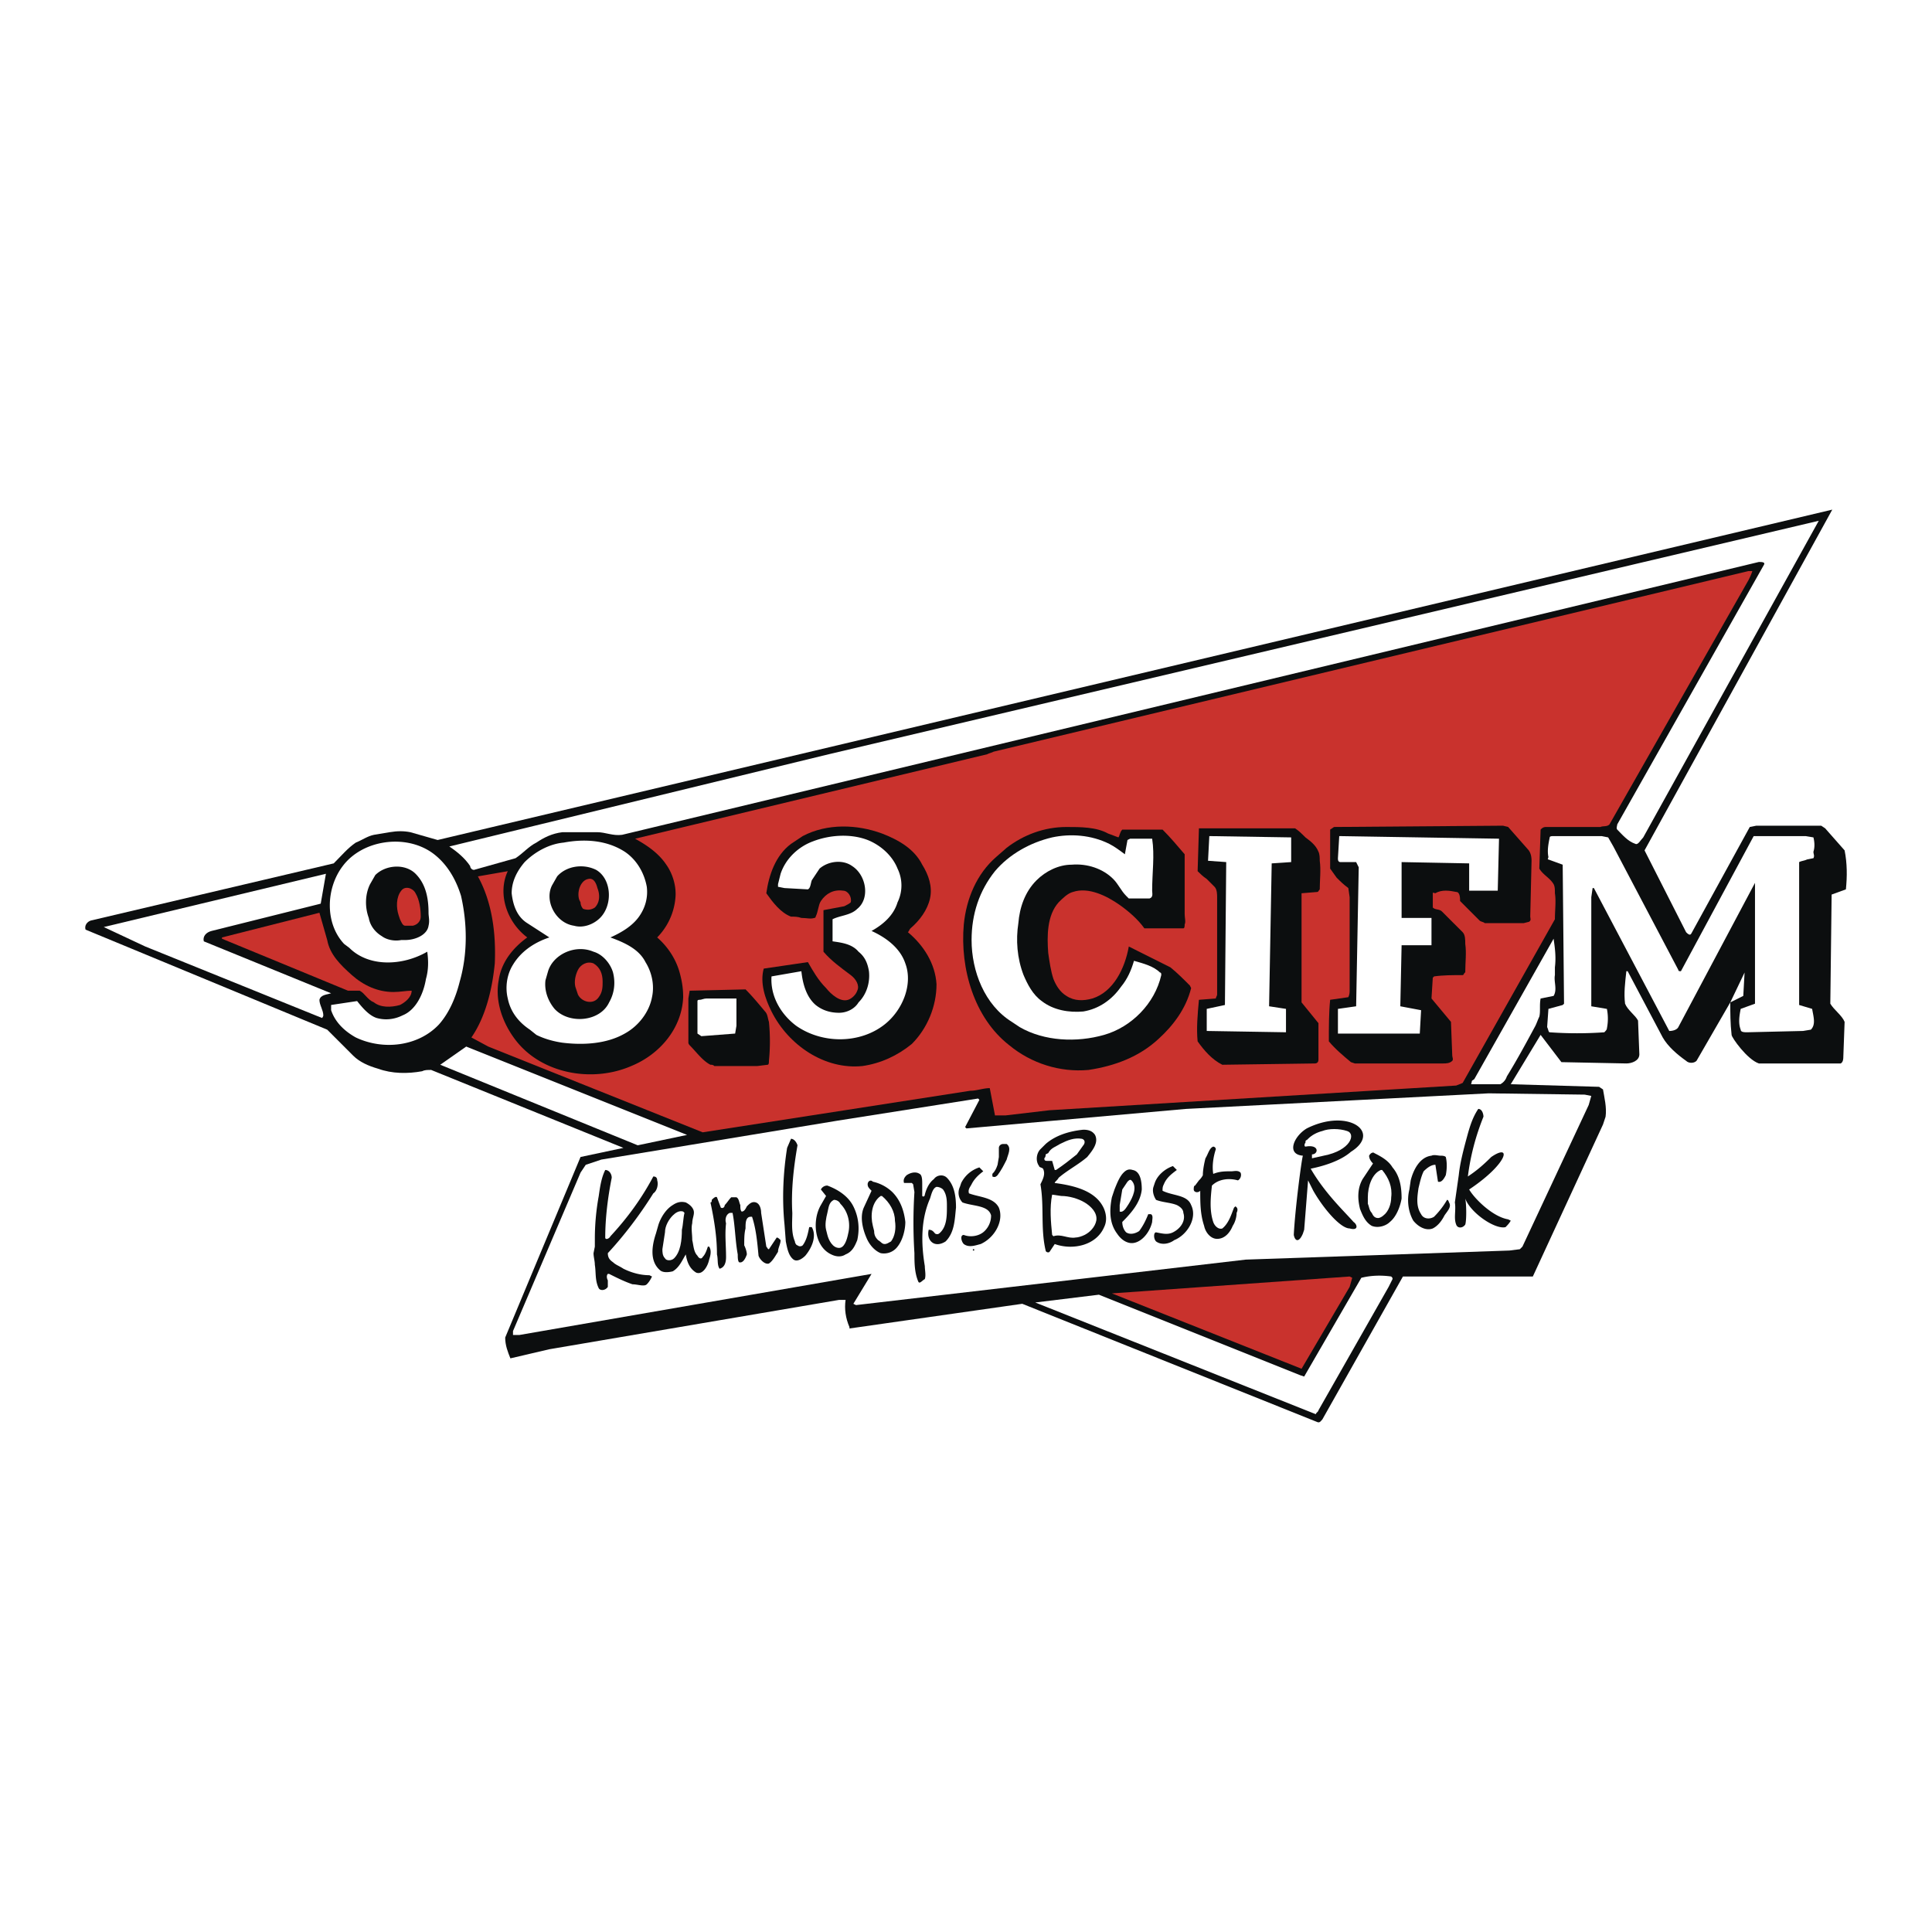
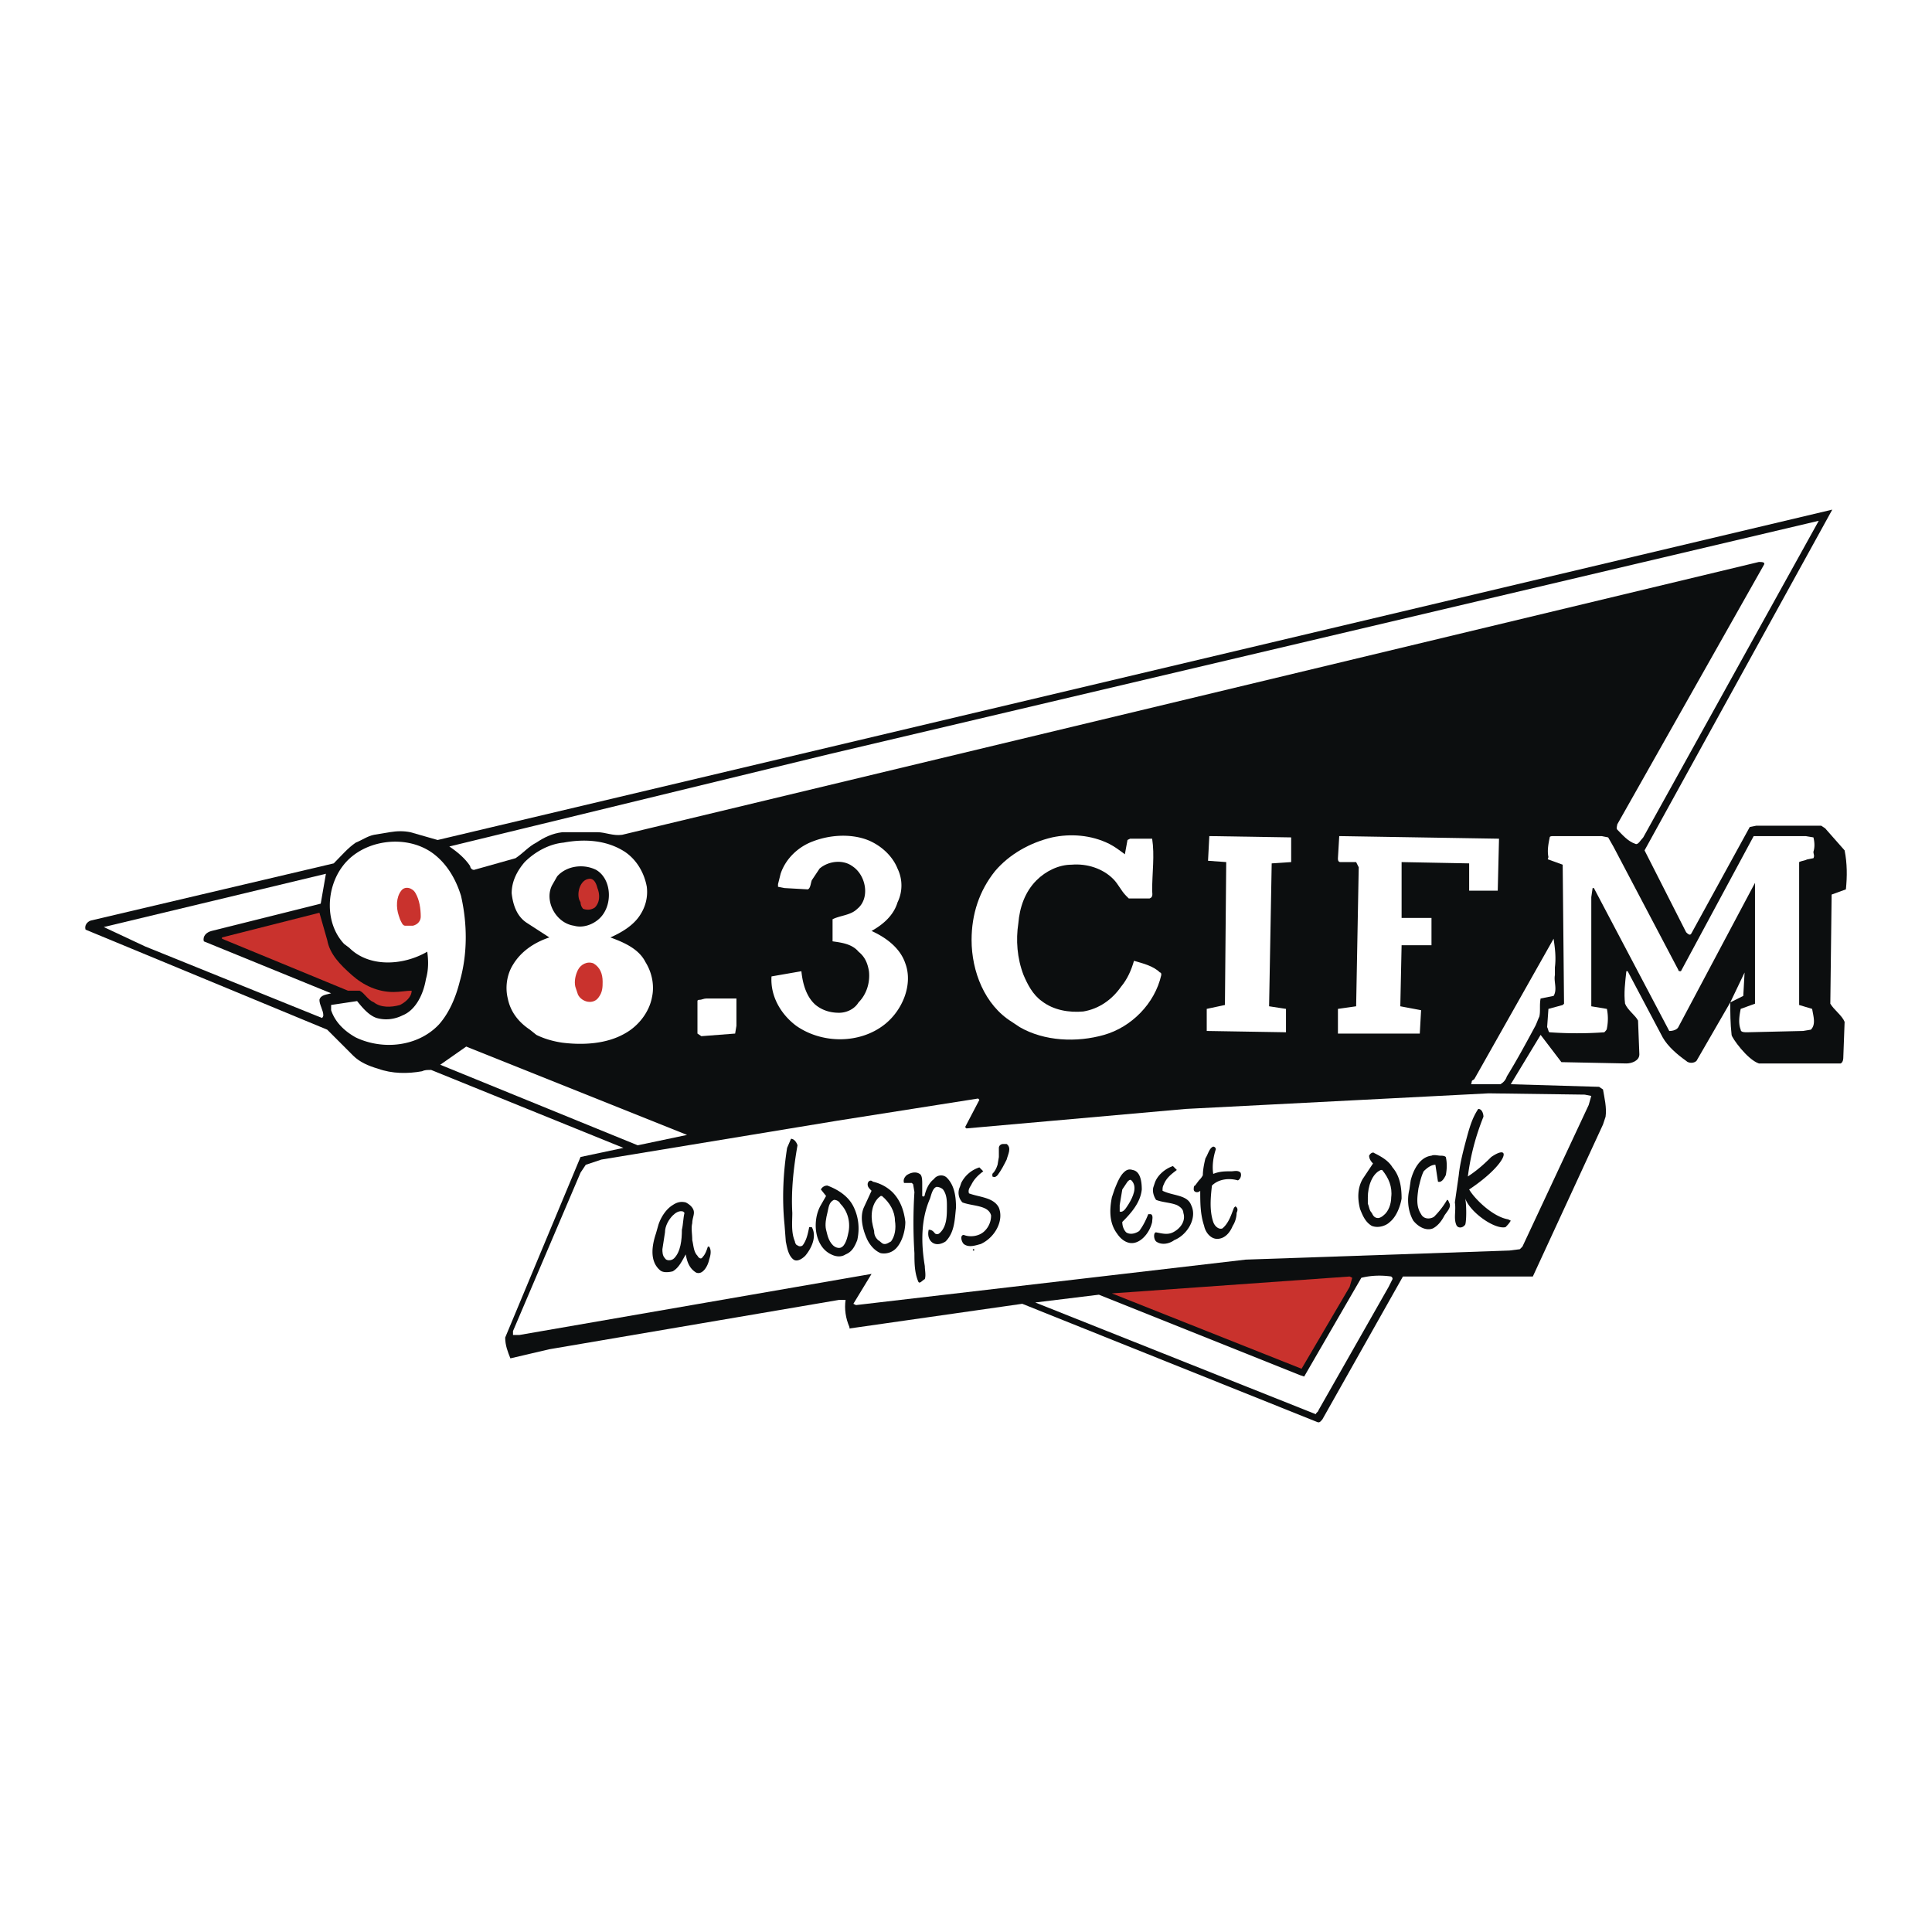
<svg xmlns="http://www.w3.org/2000/svg" width="2500" height="2500" viewBox="0 0 192.756 192.756">
  <g fill-rule="evenodd" clip-rule="evenodd">
    <path fill="#fff" d="M0 0h192.756v192.756H0V0z" />
    <path d="M38.868 83.029l-1.556.26c-.648.129-1.166.518-1.814.777-.777.519-1.426 1.296-2.203 2.074L9.056 91.843c-.389.129-.648.519-.519.907l24.108 9.98 2.592 2.592c.648.648 1.555 1.037 2.463 1.297 1.426.518 2.981.518 4.407.26.259-.131.519-.131.908-.131l19.183 7.777-4.277.908-7.518 18.016c0 .777.259 1.426.519 2.074l3.889-.908 28.904-4.924h.648c-.129.906 0 1.814.389 2.721v.131l17.239-2.463 29.424 11.795c.258.129.389-.131.518-.26l8.037-14.258h12.961l7-15.164.258-.779c.131-.906-.129-1.943-.258-2.721l-.391-.26-8.812-.26 2.98-4.924 2.074 2.721 6.48.131c.518 0 1.297-.26 1.297-.908l-.131-3.369c-.258-.52-1.035-1.037-1.295-1.686-.131-1.037 0-2.074.129-3.24h.131l3.498 6.609c.52.908 1.426 1.686 2.334 2.334.258.26.777.26 1.037 0l3.369-5.834c0 1.037 0 2.074.131 3.242 0 .258 1.555 2.461 2.721 2.852h8.166c.26-.131.26-.52.26-.648l.129-3.5c-.26-.648-1.037-1.166-1.426-1.814l.131-10.888 1.424-.519c.131-1.296.131-2.592-.129-3.888l-1.943-2.204-.389-.259h-6.482l-.648.129-5.832 10.629c-.129.259-.389 0-.518-.13l-4.148-8.166 18.73-33.997L43.664 83.807l-2.722-.778c-.649-.13-1.296-.13-2.074 0z" fill="#0c0e0f" />
    <path d="M163.947 83.547c-.26.259-.52.778-.777.648-.777-.26-1.297-.907-1.816-1.426-.129-.13 0-.389 0-.519l14.648-25.923c.129-.259-.26-.259-.52-.259L62.069 83.289c-.907.129-1.685-.26-2.463-.26h-3.5c-1.037.13-1.814.519-2.592 1.037-.777.389-1.296 1.037-2.074 1.555l-4.148 1.167c-.259 0-.389-.259-.389-.389-.519-.778-1.296-1.426-2.074-1.944l37.848-9.203 98.781-23.294-17.511 31.589z" fill="#fff" />
-     <path d="M174.445 57.884l-13.869 24.368c-.258.259-.646.129-.906.259h-5.445c-.258 0-.387.13-.518.26l-.129 3.888c.389.648 1.037.907 1.426 1.555.129.26.129.519.129.907.129.778 0 1.686 0 2.593l-9.203 16.332-.646.26-40.57 2.463-4.408.518H99.27l-.52-2.723c-.648 0-1.295.26-1.944.26l-26.701 4.148-21.387-8.555-1.685-.908c1.426-2.074 2.074-4.795 2.333-7.388.129-2.981-.259-6.092-1.685-8.684l2.981-.519c-1.037 2.203-.13 5.055 1.944 6.61-1.426 1.037-2.592 2.463-2.852 4.277-.389 2.074.389 4.277 1.685 5.963 2.592 3.369 7.647 4.277 11.536 2.592 2.852-1.166 5.055-3.758 5.185-6.869 0-.908-.129-1.686-.389-2.592-.389-1.297-1.167-2.463-2.204-3.371a6.409 6.409 0 0 0 1.815-3.889c.129-1.166-.259-2.463-.907-3.37-.778-1.167-1.944-1.944-3.111-2.592l35.125-8.425c.26-.129.391-.129.648-.259l75.307-18.017h.389c-.128.389-.259.649-.388.908z" fill="#c9322d" />
    <path d="M151.764 124.506l-.131.129-1.037.131-26.311.906-38.885 4.537-.259-.129 1.814-2.982-35.125 6.092h-.648v-.389l6.74-15.812.519-.777 1.555-.52 23.59-3.887 13.999-2.205.129.131-1.425 2.721.129.131 21.905-1.945 30.201-1.555 9.59.129.648.131-.258.906-6.611 14.129-.129.128zM138.932 127.617l-.389.777-7 12.312c0 .131-.26.26-.26.391l-27.996-11.148 6.352-.777 20.09 8.037.389.129 5.703-9.852c1.037-.258 2.074-.258 2.98-.129.131.129.131.129.131.26zM180.926 85.621l-.646.13c-.26.129-.52.129-.779.259v14.257l1.297.389c.129.777.389 1.557-.129 2.074l-.779.129-5.572.131c-.26 0-.648 0-.648-.26-.26-.648-.129-1.426 0-2.074l1.426-.518V88.084l-7.646 14.387c-.131.26-.52.389-.908.389l-7.518-14.257h-.129l-.131.908v10.887l1.557.26a4.936 4.936 0 0 1 0 1.945c0 .129-.131.258-.26.389a38.325 38.325 0 0 1-5.443 0c-.131 0-.131-.26-.26-.52l.129-1.814 1.426-.389.131-.129-.134-13.87-1.426-.519c-.129 0 0-.13 0-.259-.129-.648 0-1.296.131-1.944 0-.13.258-.13.389-.13h4.795l.648.13.518.907 6.482 12.313c0 .131.129.131.258.131l7.26-13.481h5.184l.777.13c.131.519.131 1.037 0 1.426 0 .258.131.388 0 .647zM68.55 113.23l-4.925 1.036-19.703-8.036 2.593-1.814 22.035 8.814z" fill="#fff" />
    <path fill="#c9322d" d="M129.857 136.561l-18.923-7.518 23.72-1.686.258.129-.258.909-4.797 8.166z" />
    <path d="M100.436 84.584l-1.037.907c-1.943 1.685-2.981 4.147-3.241 6.74-.389 4.407 1.038 9.333 4.538 12.054 2.203 1.816 5.055 2.723 7.906 2.463 2.592-.389 5.055-1.295 6.998-3.109 1.426-1.297 2.723-2.982 3.24-5.057l-.129-.258c-.648-.648-1.297-1.297-1.943-1.814l-4.148-2.075c-.389 2.204-1.555 4.538-3.629 5.184-.908.26-1.814.26-2.594-.258-.646-.389-1.035-1.037-1.295-1.686-.26-.777-.389-1.685-.52-2.592-.129-1.685-.129-3.759 1.037-5.055.391-.389.908-.908 1.426-1.037 1.557-.518 3.371.389 4.666 1.296.908.648 1.814 1.426 2.463 2.333h3.889c.131 0 .131-.259.131-.389.129-.259 0-.648 0-1.037v-5.962c-.779-.907-1.426-1.685-2.205-2.462h-4.018c-.26.259-.26.647-.389.777-.389-.13-.648-.259-1.037-.389-1.166-.648-2.721-.648-4.148-.648-2.204 0-4.276.779-5.961 2.074z" fill="#0c0e0f" />
    <path d="M32.517 87.176l-.519 2.981-10.887 2.723c-.519.129-.908.519-.778 1.037l12.703 5.185c-.389.129-1.037.129-1.167.648 0 .518.389 1.037.389 1.555 0 0 0 .129-.13.26L14.5 94.435l-4.148-1.944 22.165-5.315z" fill="#fff" />
    <path d="M132.709 86.658l.648.907c.389.389.648.648 1.166 1.037l.131.908v9.332c0 .131 0 .389-.131.648l-1.814.26c-.129 1.295-.129 2.721-.129 4.146.648.779 1.426 1.426 2.203 2.074l.389.131h8.814c.26 0 .648 0 .906-.26.131-.131 0-.389 0-.52l-.129-3.369-1.943-2.334.129-2.072.129-.131c.908-.129 1.945-.129 2.852-.129.131 0 .131-.26.26-.26 0-1.037.129-1.944 0-2.852 0-.389 0-.907-.26-1.167l-2.074-2.074c-.258-.259-.646-.129-.906-.389v-1.426c0-.129.129 0 .26 0 .646-.389 1.426-.259 2.074-.129.389 0 .389.648.389.908l1.943 1.944c.129.129.389.129.518.259h3.889l.52-.13c.26-.129.129-.389.129-.518l.131-5.574c0-.519-.131-.907-.391-1.166l-1.943-2.204-.518-.129-16.852.129-.389.26v3.89h-.001z" fill="#0c0e0f" />
    <path d="M101.73 102.471l-.777-.518c-2.721-1.686-4.018-5.055-4.018-8.166 0-2.592.778-4.925 2.334-6.87 1.426-1.685 3.498-2.852 5.703-3.37 1.814-.389 3.887-.259 5.703.648.518.259 1.035.648 1.555 1.037l.26-1.426.258-.129h2.203c.26 1.685 0 3.37 0 5.185 0 .259.131.648-.258.777h-2.074l-.26-.259c-.518-.519-.777-1.167-1.295-1.686-1.037-1.037-2.594-1.555-4.148-1.425-1.297 0-2.592.648-3.5 1.555-1.166 1.167-1.686 2.722-1.814 4.277-.26 1.685-.129 3.5.52 5.185.389.906.906 1.943 1.814 2.592 1.166.908 2.721 1.166 4.146 1.037 1.557-.26 2.852-1.166 3.76-2.463.648-.777 1.037-1.686 1.295-2.592.908.259 1.945.518 2.594 1.167.129 0 .129.129.129.26-.648 2.852-2.98 5.184-5.703 5.963-2.723.777-5.964.646-8.427-.779z" fill="#fff" />
    <path d="M31.869 91.065l.777 2.722c.26 1.426 1.296 2.463 2.463 3.5s2.592 1.686 4.147 1.686c.648 0 1.296-.131 1.815-.131 0 .648-.648 1.166-1.167 1.426-.907.26-1.944.26-2.593-.26-.648-.258-.907-.906-1.425-1.166H34.72l-12.573-5.184v-.13l9.722-2.463z" fill="#c9322d" />
    <path d="M80.085 83.417l-1.167.778c-1.555 1.166-2.204 3.11-2.463 4.925.648.908 1.426 1.944 2.463 2.333.389 0 .648 0 1.037.129.519 0 .908.13 1.296 0 .129 0 .129-.129.129-.129.26-.519.26-1.167.519-1.555.519-.778 1.296-1.167 2.204-1.037.519 0 .907.648.778 1.167-.13.129-.389.259-.648.389l-2.074.389v4.147c.777.907 1.685 1.556 2.722 2.333.519.389.907 1.037.648 1.555-.129.389-.519.777-.907.908-.778.258-1.685-.52-2.204-1.168-.777-.777-1.296-1.684-1.814-2.591l-4.407.648c-.389 1.426.13 2.98.778 4.277 1.685 3.369 5.314 5.832 9.073 5.443 1.815-.258 3.5-1.037 4.925-2.203 1.556-1.555 2.463-3.76 2.463-5.963-.13-2.073-1.296-3.888-2.852-5.184.129-.129.129-.259.259-.389.907-.778 1.685-1.814 1.944-2.981.259-1.166-.13-2.333-.778-3.37-.778-1.555-2.333-2.463-4.019-3.111-2.461-.906-5.442-1.035-7.905.26z" fill="#0c0e0f" />
    <path d="M149.43 88.862h-2.852V86.14l-6.74-.129v5.573h2.982v2.722h-2.982l-.129 6.091 2.074.391-.131 2.332h-8.166v-2.463l1.816-.26.258-13.868-.258-.519h-1.557c-.26 0-.26-.259-.26-.389l.131-2.204 15.941.26-.127 5.185zM53.514 103.25l-.648-.52c-1.167-.777-1.944-1.814-2.204-3.111-.259-1.037-.13-2.332.519-3.369.778-1.296 2.074-2.204 3.629-2.722l-2.204-1.426c-1.037-.648-1.426-1.814-1.556-2.981 0-1.166.519-2.203 1.296-3.11 1.037-1.037 2.463-1.814 3.889-1.944 2.074-.389 4.277-.259 6.092.907 1.167.778 1.944 2.074 2.204 3.5.129 1.037-.13 2.073-.778 2.981-.648.907-1.685 1.555-2.852 2.074 1.426.519 2.852 1.167 3.5 2.463.648 1.037.908 2.333.648 3.5-.26 1.426-1.296 2.852-2.722 3.629-1.815 1.037-4.148 1.166-6.222.908-.905-.133-1.813-.39-2.591-.779zM34.85 94.565l-.518-.389c-1.944-2.074-1.815-5.574-.13-7.777 1.944-2.592 6.222-3.24 8.943-1.296 1.426 1.037 2.333 2.592 2.852 4.277.648 2.851.648 5.833-.13 8.555-.389 1.555-1.037 3.109-2.074 4.277-2.074 2.203-5.573 2.592-8.295 1.295-1.166-.648-2.074-1.555-2.462-2.721v-.52l2.592-.389c.519.648 1.166 1.426 1.944 1.686.907.26 1.814.129 2.592-.26 1.297-.518 2.074-2.074 2.333-3.629.259-.908.259-1.815.129-2.722-2.462 1.427-5.833 1.558-7.776-.387zM77.623 88.213l.259-1.037c.519-1.555 1.815-2.722 3.241-3.24 1.685-.647 3.759-.777 5.443-.129 1.297.519 2.463 1.555 2.981 2.852a3.842 3.842 0 0 1 0 3.37c-.389 1.296-1.426 2.203-2.592 2.852 1.426.648 2.852 1.685 3.37 3.24.778 2.073-.259 4.667-2.074 6.093-2.463 1.943-6.222 1.943-8.814.129-1.556-1.166-2.592-2.98-2.463-4.926l2.981-.518c.13 1.295.519 2.592 1.426 3.369.648.52 1.426.777 2.333.777.778 0 1.555-.389 1.944-1.037.777-.777 1.167-1.943 1.037-3.109-.13-.778-.389-1.426-1.037-1.945-.648-.778-1.685-.907-2.593-1.037v-2.203c.778-.389 1.815-.389 2.463-1.037 1.296-1.037.907-3.37-.519-4.277-.907-.648-2.333-.519-3.24.259l-.778 1.167c-.129.389-.129.777-.389.907l-2.333-.13-.648-.129c.002-.001.002-.131.002-.261z" fill="#fff" />
    <path d="M120.396 87.695l.777.778c.26.259.26.777.26 1.037v9.721c0 .131-.131.26-.131.389l-1.684.131c-.131 1.426-.26 2.852-.131 4.146.648.908 1.426 1.814 2.463 2.334l9.203-.129c.26 0 .389-.131.389-.391v-3.629l-1.686-2.074V89.121l1.557-.129c.129 0 .129-.129.258-.259 0-.907.131-1.944 0-2.852 0-.259 0-.648-.129-.907-.26-.648-.777-1.037-1.297-1.426-.389-.389-.646-.648-1.037-.907h-9.59l-.131 4.277c.261.258.521.518.909.777z" fill="#0c0e0f" />
    <path fill="#fff" d="M128.82 86.01l-1.943.13-.26 14.256 1.686.26v2.334l-7.907-.131v-2.203l1.815-.388.129-14.258-1.815-.13.129-2.463 8.166.13v2.463zM155.133 96.51v.777c-.129.648.26 1.426-.129 2.074l-1.297.258c-.129.648 0 1.297-.129 1.814-.131.26-.26.648-.389.908-.908 1.686-1.814 3.369-2.852 5.055a1.329 1.329 0 0 1-.648.777h-2.852c-.129 0 0-.129 0-.258 0-.131.129-.131.26-.26l7.906-13.999c.13.909.259 1.816.13 2.854z" />
-     <path d="M68.679 103.639v.389c0 .129.13.258.13.258.648.648 1.296 1.557 2.074 1.945.129 0 .259 0 .389.129h4.278l1.037-.129c.129 0 .129-.26.129-.389.13-1.297.13-2.592 0-3.889-.129-.389-.129-.777-.389-1.037-.648-.777-1.296-1.555-1.944-2.203l-5.573.129-.13.777v4.02h-.001zM104.324 114.137l-.52.518c-.389.391-.518 1.168-.129 1.686 0 .131.26.131.389.26.26.518 0 1.037-.26 1.555.389 2.205 0 4.408.52 6.611 0 .129.258.26.389.129l.518-.777c1.814.648 4.148.129 4.926-1.686.26-.518.26-1.166 0-1.814-.777-1.814-2.98-2.332-4.926-2.592 0-.129.26-.26.389-.52.908-.777 1.945-1.295 2.852-2.072.52-.648 1.168-1.426.779-2.203-.26-.391-.648-.52-1.168-.52-1.296.128-2.722.518-3.759 1.425zM134.654 122.562c.906.258.777-.389.389-.648-.908-1.037-2.852-2.852-4.277-5.314 1.295-.26 2.98-.777 4.018-1.686 3.111-1.943-.26-4.406-4.406-2.332-1.297.777-2.074 2.592-.389 2.721-.131.389-.779 5.314-.908 7.906.129.648.52.779.908-.129l.129-.389.389-4.926.52 1.037c1.034 1.815 2.719 3.76 3.627 3.76zM71.92 120.488l-.389-1.037c-.13-.129-.389.129-.519.26 0 .129 0 .258-.129.258.389 1.814.648 3.5.648 5.186.13.518 0 1.037.259 1.426.519-.129.648-.648.648-1.166 0-1.168-.13-2.205 0-3.371-.13-.389 0-.906.388-1.037h.26c.259 1.297.259 2.723.519 4.148 0 .26 0 .648.129.777.389.129.648-.389.778-.777 0-.26-.13-.648-.26-.908 0-.646 0-1.166.13-1.684 0-.52 0-1.168.519-1.168h.13c.389 1.168.519 2.463.648 3.889.129.389.648.908 1.037.777.389-.258.648-.777.907-1.166 0-.389.259-.777.259-1.166-.129-.129-.259-.26-.389-.26l-.778 1.166c-.129 0-.129-.129-.259-.258l-.518-3.371c0-.389-.13-.906-.519-1.037-.389-.129-.648.131-.907.391-.13.258-.26.518-.519.518-.13-.131-.13-.389-.13-.648-.129-.26-.129-.648-.389-.777h-.519c-.259.26-.389.518-.648.777.002.129-.128.387-.387.258zM54.681 96.898l-.26.906c-.129 1.037.26 2.074.908 2.852 1.426 1.557 4.537 1.297 5.444-.648.519-.906.648-1.943.389-2.98-.259-.907-1.037-1.814-1.944-2.074-1.815-.778-4.018.259-4.537 1.944zM59.347 124.377l-.13.648c0 .389.13.777.13 1.166.129.777 0 1.555.389 2.332.13.26.648.26.907-.129v-.648c-.13-.26-.13-.518 0-.648h.13c.777.389 1.555.777 2.333 1.037.519 0 1.166.26 1.426 0 .259-.26.389-.518.519-.777l-.26-.129c-.907 0-1.814-.26-2.592-.648-.389-.26-.778-.389-1.037-.648-.389-.26-.519-.518-.519-.906 1.685-1.816 3.241-3.889 4.537-5.963.389-.26.518-.908.389-1.297 0-.26-.129-.389-.389-.389-1.167 2.203-2.592 4.148-4.277 5.963-.129.26-.518.389-.518.129 0-1.943.259-4.018.647-5.963 0-.389-.259-.777-.647-.777-.389.777-.519 1.686-.648 2.594a23.875 23.875 0 0 0-.389 4.277l-.001.776zM37.442 87.306l-.519.907c-.518 1.037-.518 2.333-.13 3.37.13.778.648 1.426 1.297 1.815.518.389 1.296.518 1.944.389h.389c1.037 0 2.203-.519 2.333-1.426.129-.519 0-.907 0-1.296 0-1.426-.259-2.852-1.296-3.889-1.037-1.036-2.981-.906-4.018.13z" fill="#0c0e0f" />
    <path d="M65.698 122.174l-.259.906c-.389 1.166-.648 2.723.389 3.629.259.26.778.26 1.296.131.648-.389.907-1.037 1.296-1.686.129.777.389 1.426 1.037 1.814.648.26 1.167-.648 1.296-1.297.129-.389.259-.906 0-1.295h-.13c-.129.389-.259.777-.519 1.037-.129.258-.389.129-.519-.131-.389-.389-.389-1.037-.519-1.555 0-.648-.129-1.166 0-1.686 0-.518.259-.906.13-1.297-.13-.387-.519-.646-.777-.777-.519-.129-.908 0-1.296.26-.647.39-1.165 1.168-1.425 1.947zM55.588 87.436l-.518.907c-.778 1.556.389 3.759 2.203 4.018.907.259 1.944-.13 2.593-.778 1.296-1.296 1.166-3.889-.389-4.795-1.297-.648-2.981-.389-3.889.648zM145.541 117.248l-.389 2.721c.131.777-.129 1.557.131 2.205.129.389.646.389.906 0 .129-.391.129-1.945 0-2.594.52 1.426 2.98 3.111 4.018 2.852.131-.129.389-.389.52-.648l-.26-.129c-1.555-.26-3.369-2.074-3.889-2.98 3.889-2.594 4.277-4.666 2.203-3.24-.906.906-1.555 1.426-2.332 1.943.26-2.074.777-4.018 1.555-5.963 0-.258-.129-.777-.518-.777-.52.777-.777 1.557-1.037 2.463-.388 1.424-.777 2.85-.908 4.147zM90.195 118.025h.778l.13.129.129.777a48.029 48.029 0 0 0 0 6.094c0 .906 0 1.943.389 2.85.13.26.389-.129.648-.258.129-.389 0-.908 0-1.297-.389-2.332-.389-4.666.519-6.74.129-.389.259-1.037.648-1.166.259 0 .519.129.648.26.389.518.389 1.166.389 1.686 0 .906 0 1.943-.648 2.592-.13.129-.259.258-.519.129-.13-.129-.259-.389-.648-.389-.129.518 0 1.037.389 1.297.389.258.908.129 1.296-.131.907-.906.907-2.203 1.037-3.369 0-1.037-.13-2.203-.907-2.982-.389-.389-1.037-.258-1.297.131-.518.389-.777 1.037-.907 1.555 0 .131-.13.26-.259.131v-1.168c0-.389 0-.906-.259-1.037-.389-.258-.907-.129-1.296.131-.13.127-.389.387-.26.775zM119.619 117.766l-.389.52c-.131 0-.131.258-.131.389 0 .258.389.389.648.129 0 1.166 0 2.334.389 3.5.129.648.648 1.297 1.297 1.297.777 0 1.295-.648 1.555-1.297.26-.389.389-.908.389-1.297.129-.26.129-.518-.129-.646l-.131.129c-.258.648-.518 1.555-1.166 2.074-.389.129-.777-.26-.906-.648-.391-1.168-.26-2.463-.131-3.629.648-.648 1.686-.779 2.592-.52.26-.129.391-.518.26-.777-.26-.26-.648-.129-.906-.129-.648 0-1.168 0-1.814.258-.131-.777 0-1.684.258-2.463a.277.277 0 0 0-.258-.258c-.391.129-.52.777-.779 1.166-.129.518-.258 1.166-.258 1.686a1.867 1.867 0 0 1-.39.516z" fill="#0c0e0f" />
    <path d="M104.973 119.191l.906.131c.777 0 1.686.258 2.334.646.646.391 1.295 1.037 1.166 1.814-.129.648-.648 1.168-1.166 1.426-.26.131-.648.26-.908.26-.777.131-1.426-.389-2.203-.129l-.129-.131c-.131-1.294-.26-2.72 0-4.017zM130.377 113.748l.129-.129c.389-.389.908-.648 1.426-.779.648-.258 1.686-.258 2.463 0 .908.26.389 1.945-2.334 2.463l-1.166.26v-.389c.648 0 .777-1.037-.648-.777-.129 0-.129-.26 0-.389-.001-.131-.001-.26.13-.26z" fill="#fff" />
    <path d="M95.899 118.025l-.13.389a1.378 1.378 0 0 0 .259 1.555c1.036.391 2.593.26 2.853 1.297a2.15 2.15 0 0 1-.648 1.555c-.52.52-1.427.648-2.075.389-.389 0-.259.648 0 .908.519.389 1.167.129 1.686 0 1.426-.648 2.332-2.334 1.814-3.629-.52-1.037-1.945-1.037-2.982-1.426-.13-.389.129-.648.259-.908.26-.518.649-.906 1.167-1.295l-.389-.389a3.06 3.06 0 0 0-1.814 1.554zM111.193 118.674l-.26.777c-.258 1.295-.258 2.592.52 3.629.258.389.648.777 1.166.908 1.037.258 2.074-.908 2.332-2.074 0-.26.131-.648-.129-.777h-.26c-.258.646-.518 1.166-.906 1.684-.389.26-.908.389-1.297.131-.258-.26-.389-.648-.389-1.037.908-.908 1.814-1.945 1.945-3.24 0-.777-.131-1.814-.908-1.945-.389-.129-.648 0-.906.26-.39.387-.648 1.035-.908 1.684zM140.746 117.766l-.131.908c-.258 1.037-.129 2.203.389 3.109.52.648 1.297 1.037 1.945.779.518-.26.906-.779 1.166-1.297.26-.389.648-.777.52-1.166-.131-.26-.131-.389-.26-.389a8.258 8.258 0 0 1-1.297 1.684c-.389.26-1.037.26-1.295-.258-.52-.777-.389-1.686-.26-2.594.129-.518.26-1.166.518-1.684.389-.389.779-.648 1.168-.648l.258 1.686c.389.129.648-.391.779-.648.129-.648.129-1.297 0-1.814-.131-.131-.391-.131-.52-.131-.26 0-.648-.129-.906 0-1.168.131-1.816 1.426-2.074 2.463zM136.986 116.08l-1.037 1.557c-.518.906-.518 1.943-.258 2.98.258.648.518 1.297 1.166 1.686.648.26 1.426 0 1.814-.389.648-.52 1.037-1.555 1.166-2.334 0-1.037-.129-2.203-.906-3.109-.389-.648-1.037-1.037-1.814-1.426-.131-.131-.389 0-.52.258.001.259.132.519.389.777zM86.955 118.803l-.778 1.686c-.389.906-.129 2.074.259 2.98.259.648.778 1.297 1.426 1.557a1.692 1.692 0 0 0 1.685-.648c.519-.648.778-1.686.778-2.463-.13-1.168-.519-2.203-1.296-2.982a4.076 4.076 0 0 0-1.944-1.035c-.259-.26-.519 0-.519.258s.13.387.389.647zM82.418 119.322l-.519.906c-.907 1.555-.648 4.148 1.037 4.926.519.26 1.037.26 1.426 0 .648-.26.907-.777 1.167-1.426.259-1.166.13-2.334-.389-3.369-.519-1.037-1.556-1.686-2.592-2.074a.711.711 0 0 0-.648.389l.518.648zM115.211 118.025l-.129.389c-.131.389 0 .908.26 1.297.646.258 1.426.258 2.072.518.26.131.648.389.648.777.26.777-.258 1.557-1.037 1.945-.518.258-1.037.129-1.684 0-.26 0-.26.648 0 .906.518.389 1.295.26 1.814-.129 1.295-.52 2.332-2.203 1.684-3.5-.389-1.037-1.814-.906-2.852-1.426 0-.26 0-.389.131-.648.26-.648.777-1.037 1.295-1.426l-.389-.389c-.776.261-1.553.909-1.813 1.686z" fill="#0c0e0f" />
    <path d="M73.345 103.119l-3.37.26-.389-.26v-3.24c0-.129.13-.129.259-.129.13 0 .389-.131.648-.131h2.981v2.723l-.129.777zM104.324 115.174l.258-.129c.26-.52.779-.648 1.168-.908.777-.389 1.426-.648 2.203-.518.389.129.26.518.129.646l-.648.908c-.646.518-1.295 1.037-2.072 1.555h-.131l-.258-.906h-.52c-.26 0-.26-.131-.26-.26.131-.128.131-.259.131-.388z" fill="#fff" />
    <path d="M78.271 122.174l.129 1.684c.13.648.259 1.426.778 1.814.389.26.907-.129 1.167-.389.648-.777 1.167-1.943.648-2.852h-.259c-.13.648-.26 1.297-.648 1.814a.392.392 0 0 1-.519 0c-.129 0-.259-.258-.259-.389-.389-.906-.259-1.943-.259-2.852-.13-2.203.129-4.535.518-6.74-.129-.389-.389-.646-.648-.646l-.389.906c-.389 2.464-.519 5.056-.259 7.65z" fill="#0c0e0f" />
    <path d="M57.662 99.23l-.259-.777c-.13-.518 0-1.166.259-1.686.26-.518.908-.907 1.556-.647.648.39.907 1.036.907 1.815 0 .518 0 1.037-.389 1.555-.519.778-1.685.518-2.074-.26z" fill="#c9322d" />
    <path d="M82.548 123.209l-.13-.518c-.129-.518 0-1.166.13-1.686.129-.518.129-1.037.648-1.295.259 0 .519.129.648.389.778.777 1.037 1.943.778 2.98-.129.648-.389 1.426-.907 1.426-.649.001-1.037-.776-1.167-1.296zM87.214 122.82l-.13-.518c-.259-1.037-.129-2.334.778-2.98h.129c.778.646 1.297 1.555 1.297 2.461.129.779 0 1.557-.389 2.074-.259.131-.389.26-.648.26-.26 0-.389-.26-.648-.389-.259-.259-.389-.519-.389-.908zM136.469 120.1v-.648c0-1.037.389-2.334 1.295-2.723h.131c.648.777 1.037 1.686.906 2.723 0 .648-.258 1.426-.777 1.814-.129.129-.389.26-.518.26-.389 0-.52-.26-.648-.52-.26-.26-.26-.647-.389-.906z" fill="#fff" />
    <path d="M39.905 91.713l-.13-.389c-.259-.778-.259-1.815.259-2.463.389-.519 1.167-.26 1.426.259.388.648.518 1.556.518 2.333 0 .389-.259.777-.778.907h-.777c-.259.001-.389-.388-.518-.647z" fill="#c9322d" />
    <path d="M66.087 124.635l.259-1.684c0-.648.389-1.297.778-1.686.259-.26.648-.52 1.037-.389l.13.129c-.13.52-.13 1.168-.259 1.686 0 1.037-.129 2.203-.778 2.852-.259.26-.777.26-.907 0-.26-.26-.26-.648-.26-.908z" fill="#fff" />
    <path d="M57.921 90.028l-.13-.259c-.259-.778.13-1.944.907-2.074.519-.129.778.389.907.907.26.648.26 1.426-.259 1.944-.389.26-.778.26-1.167.13a.997.997 0 0 1-.258-.648z" fill="#c9322d" />
    <path d="M99.658 115.434l-.131.777c-.129.389-.258.648-.518.906v.26c.26.129.389 0 .518-.129.389-.52.648-1.037.908-1.557.129-.518.518-1.166 0-1.555h-.389c-.131 0-.389.129-.389.389l.001.909z" fill="#0c0e0f" />
    <path d="M111.971 118.674l.52-.777c.129-.131.258-.26.389-.131.646.648.129 1.686-.26 2.334-.26.389-.518.906-.908.777v-.648l.259-1.555zM174.057 97.027l-.129 2.334-1.297.647 1.426-2.981z" fill="#fff" />
    <path fill="#0c0e0f" d="M97.195 124.635h-.131v.131h.131v-.131z" />
  </g>
</svg>